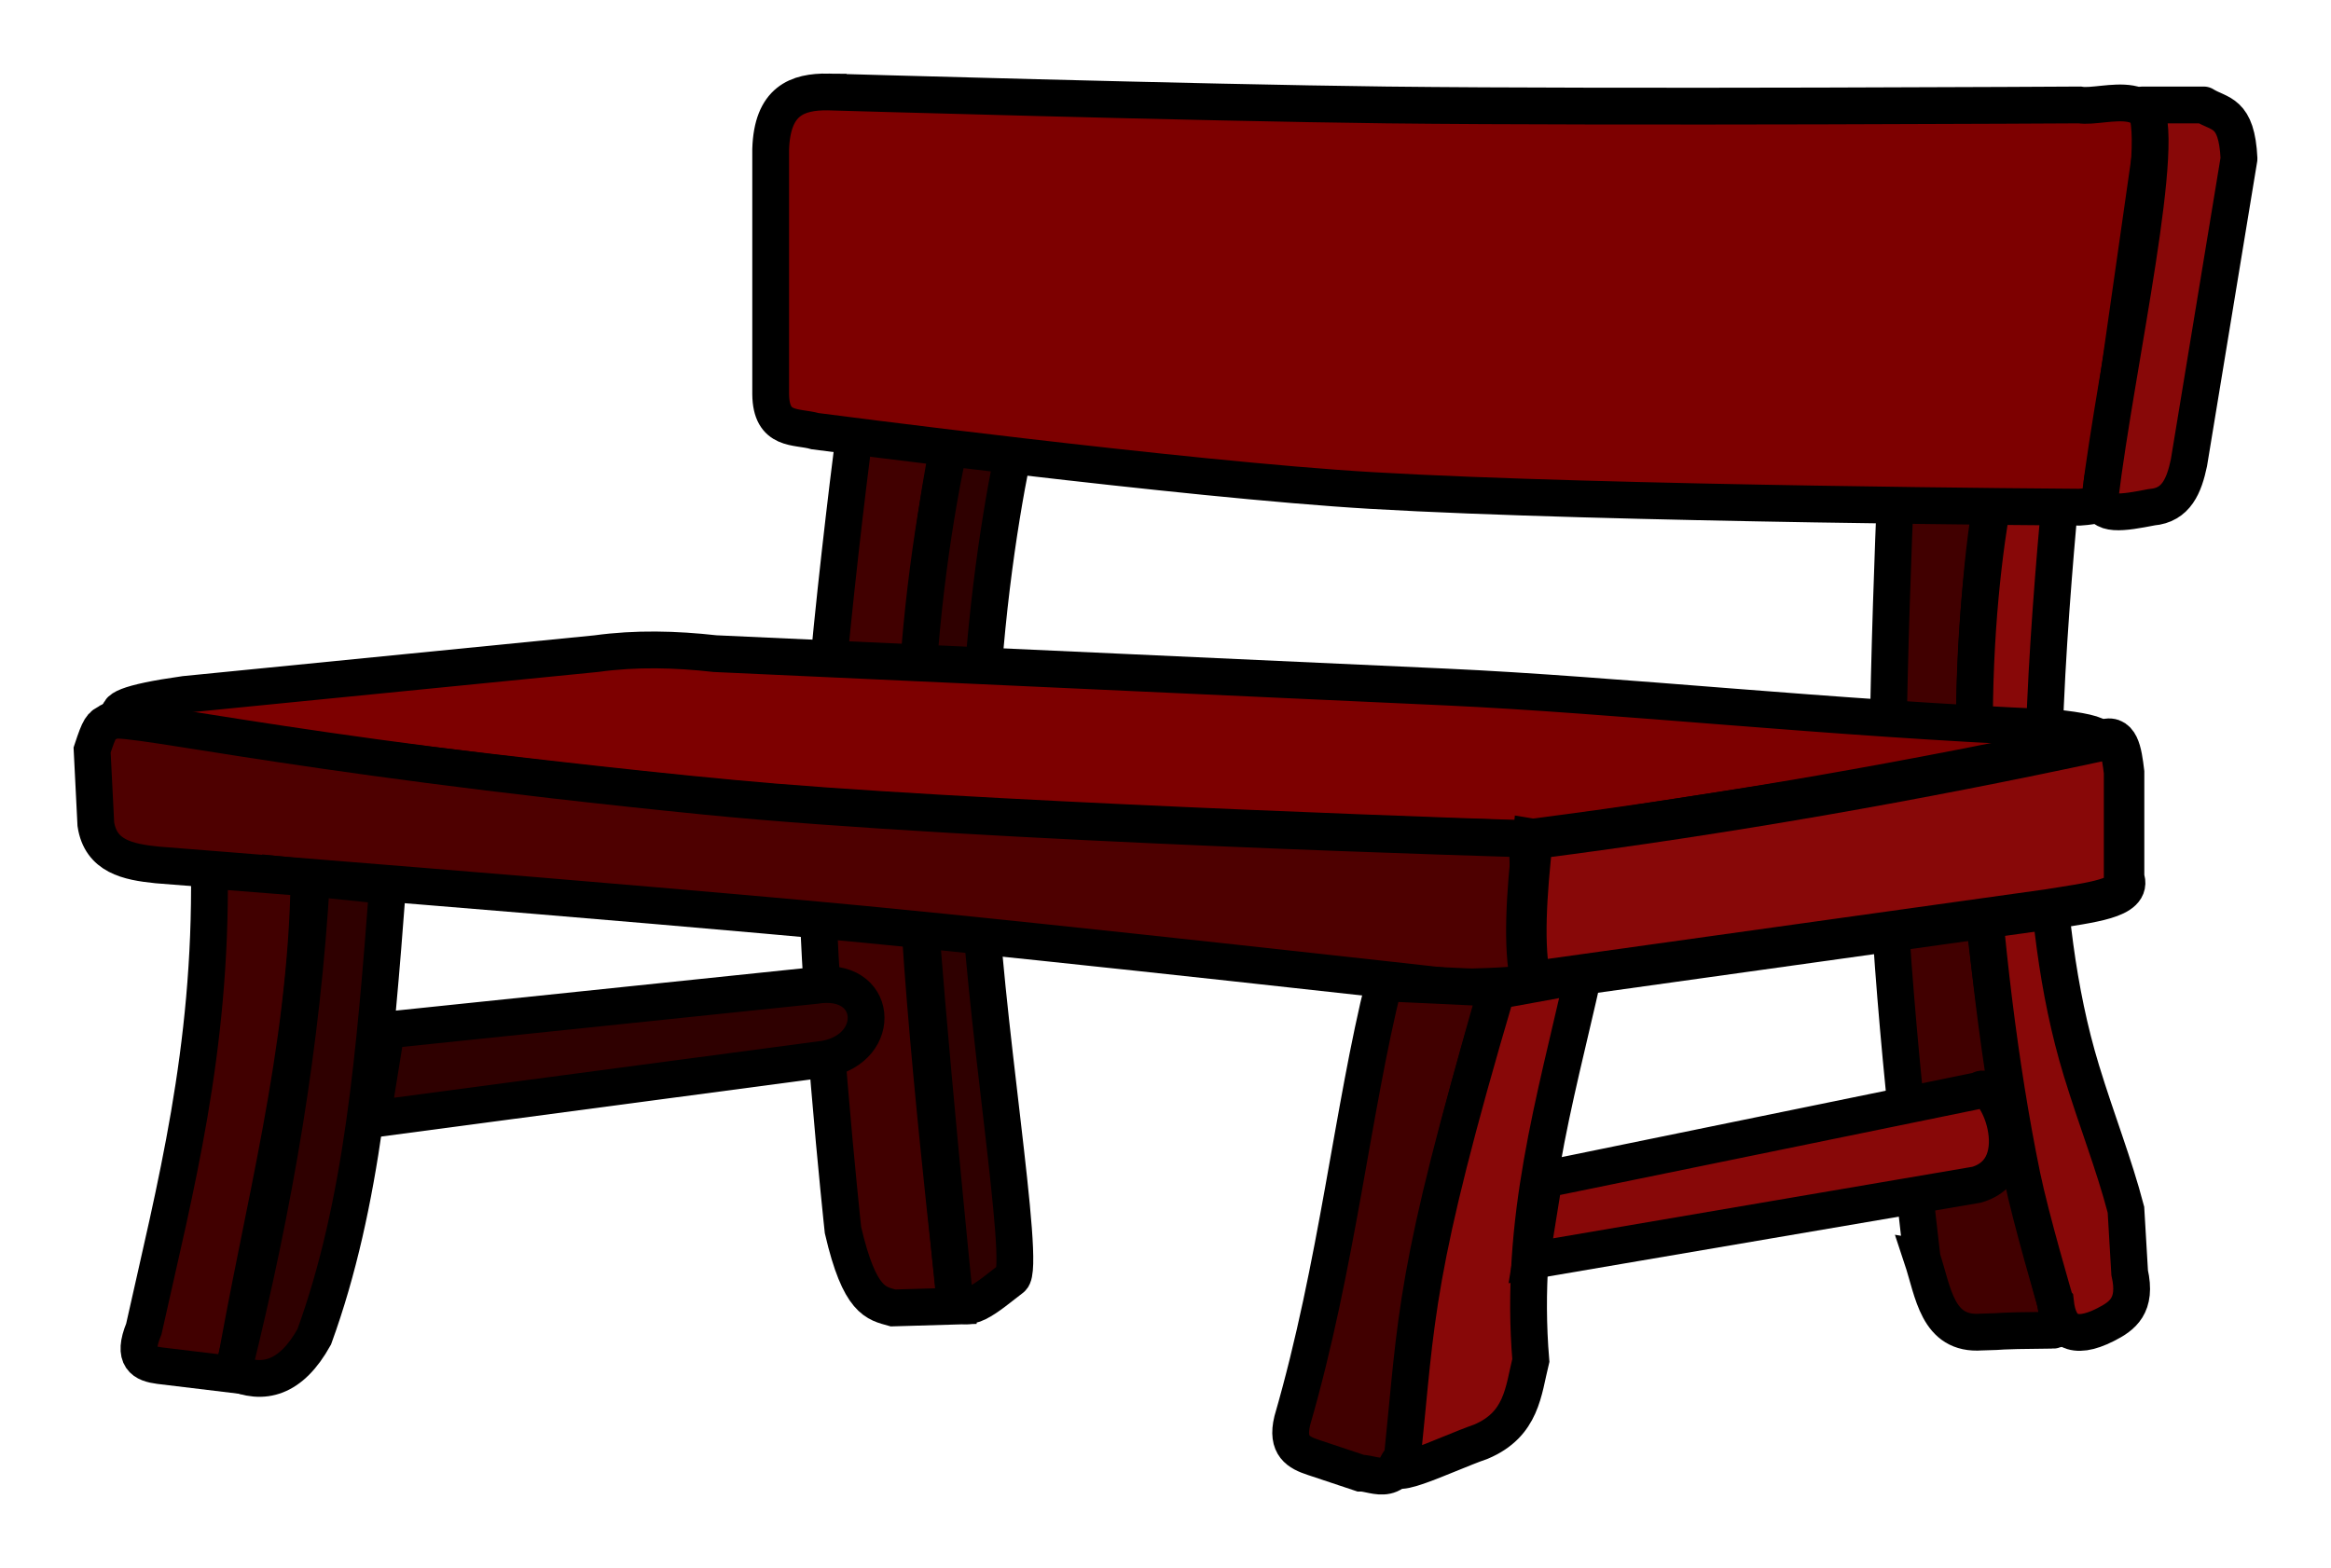
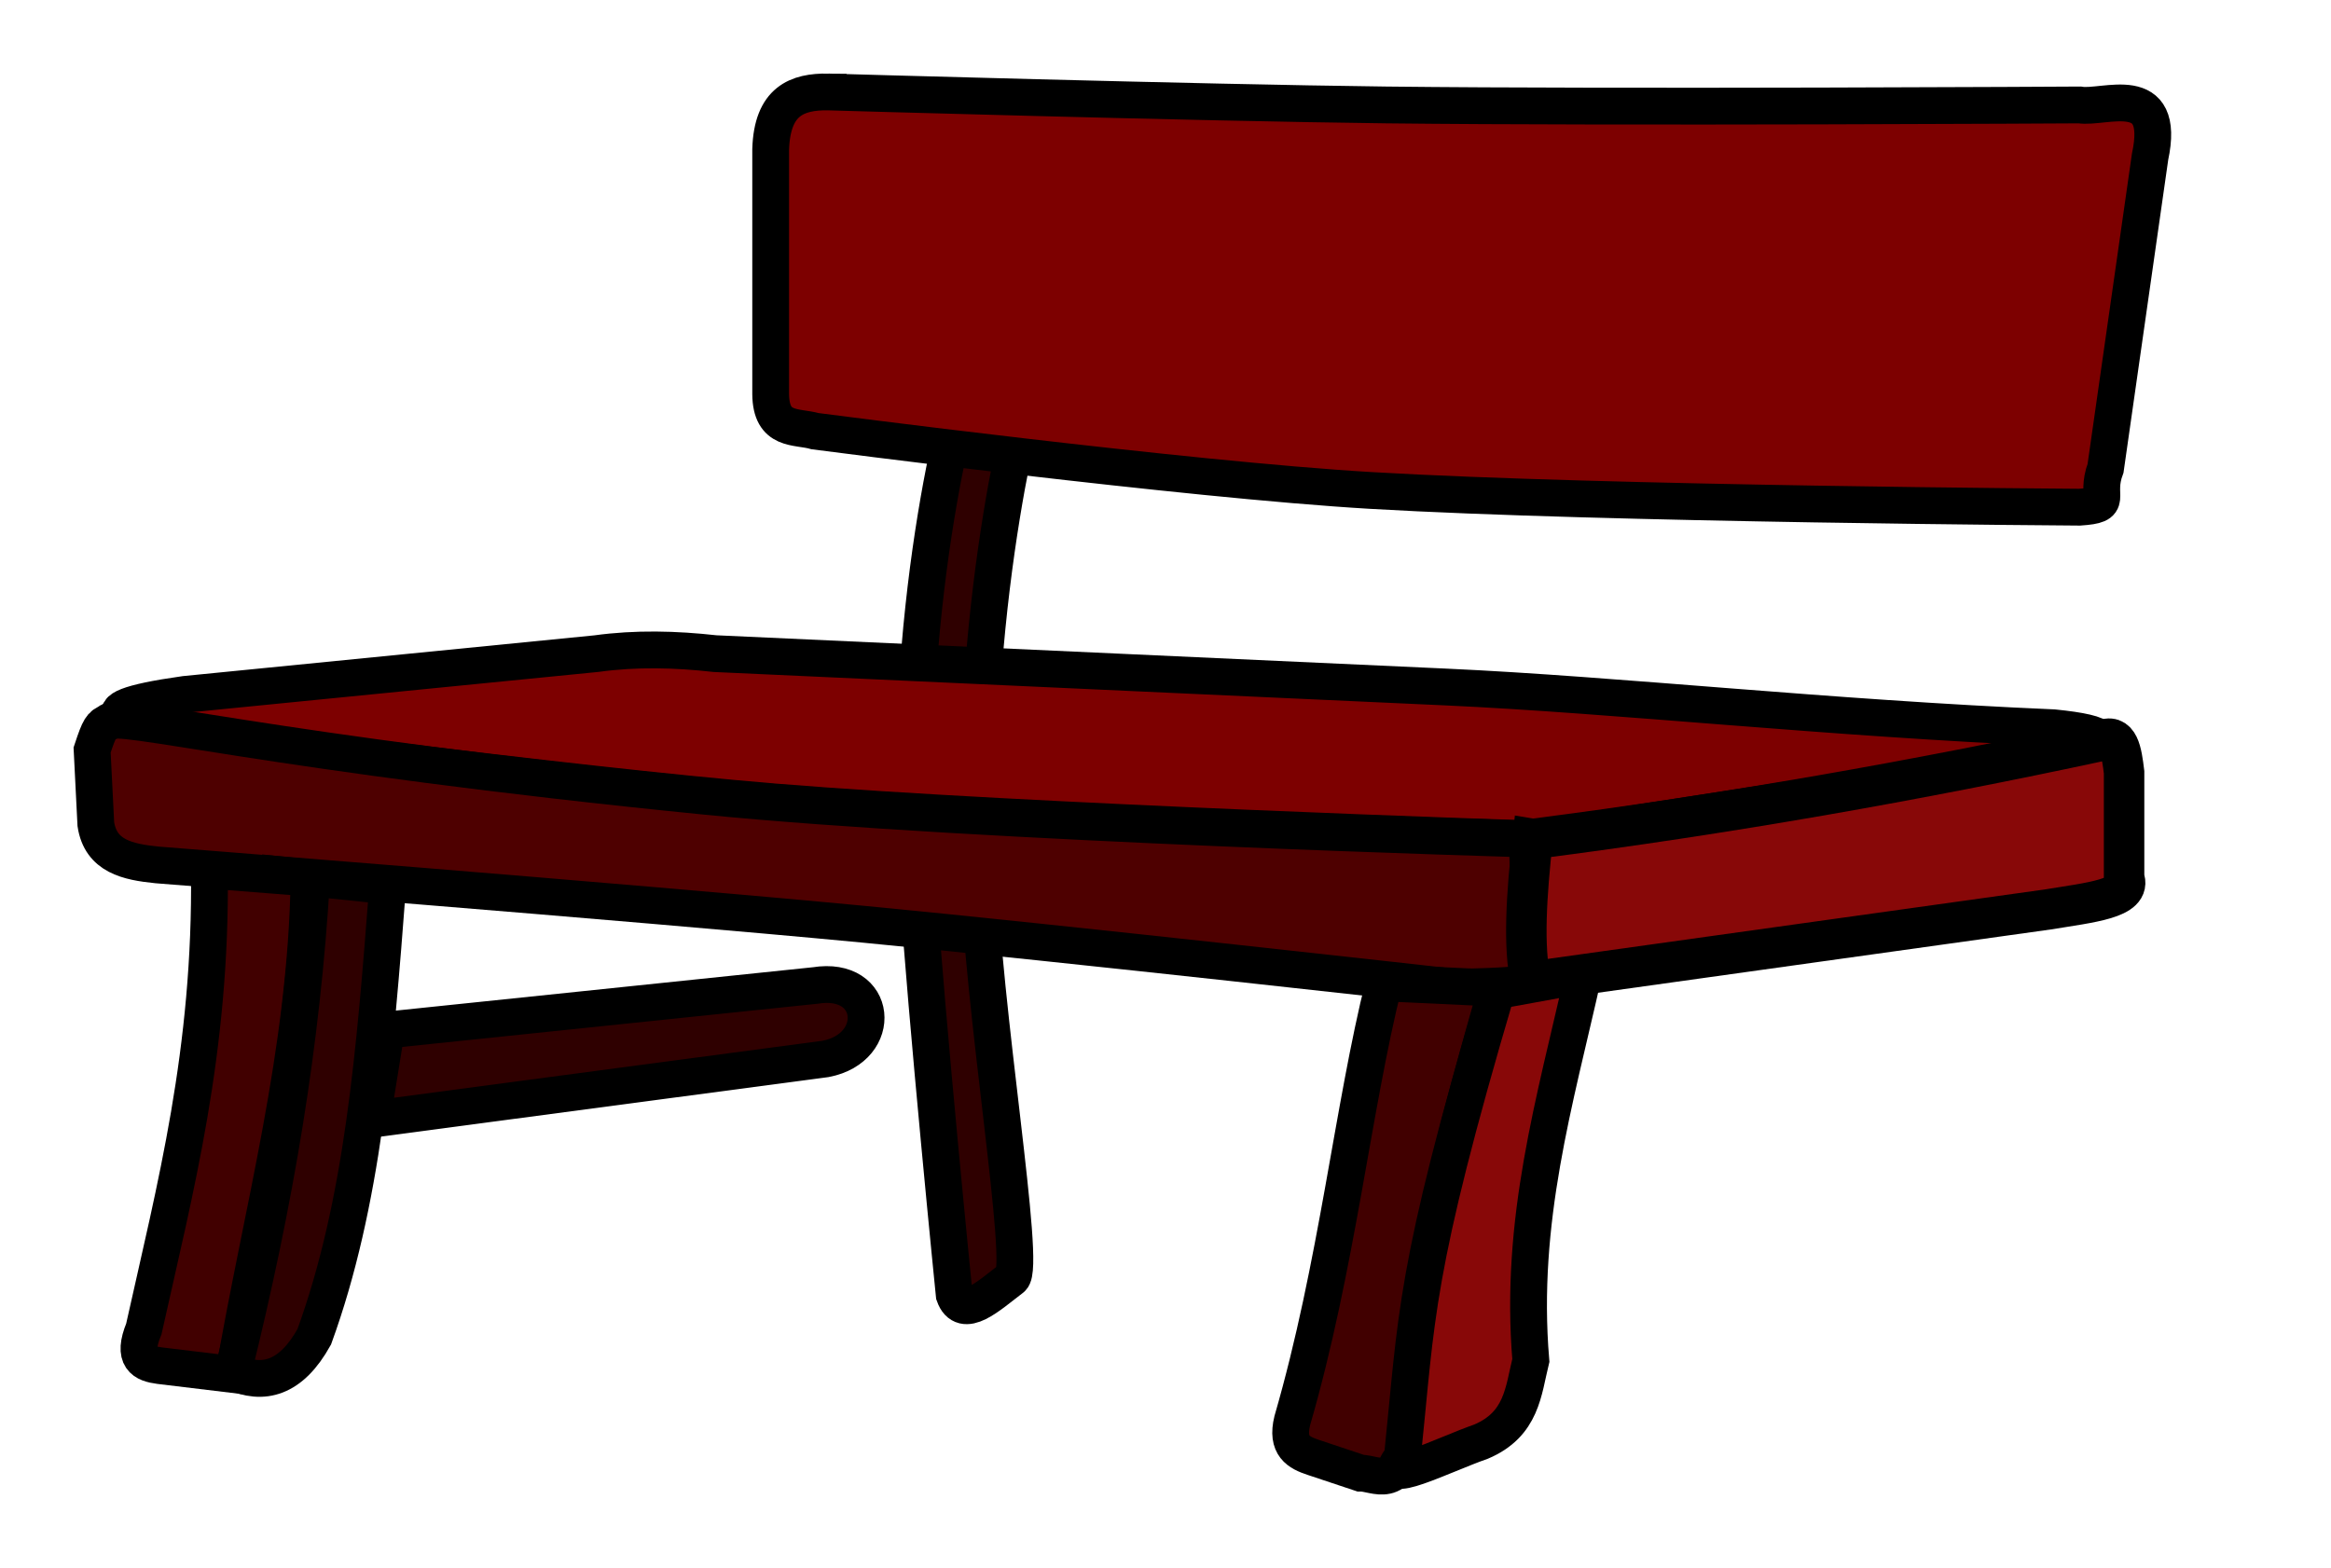
<svg xmlns="http://www.w3.org/2000/svg" xmlns:ns1="http://www.inkscape.org/namespaces/inkscape" xmlns:ns2="http://sodipodi.sourceforge.net/DTD/sodipodi-0.dtd" viewBox="0 0 112.258 75.532" id="svg2" version="1.1" ns1:version="0.91 r13725" ns2:docname="Bank.svg">
  <title id="title4217">bench</title>
  <defs id="defs4" />
  <ns2:namedview id="base" pagecolor="#ffffff" bordercolor="#666666" borderopacity="1.0" ns1:pageopacity="0.0" ns1:pageshadow="2" ns1:zoom="1.4" ns1:cx="36.144857" ns1:cy="14.414623" ns1:document-units="mm" ns1:current-layer="layer1" showgrid="false" ns1:snap-global="false" fit-margin-top="1" fit-margin-right="1" fit-margin-bottom="1" fit-margin-left="1" ns1:window-width="1215" ns1:window-height="903" ns1:window-x="903" ns1:window-y="202" ns1:window-maximized="0" />
  <g ns1:label="Ebene 1" ns1:groupmode="layer" id="layer1" transform="translate(-272.885,-264.45)">
-     <path style="fill:#410000;fill-rule:evenodd;stroke:#000000;stroke-width:1.772;stroke-linecap:butt;stroke-linejoin:miter;stroke-miterlimit:4;stroke-dasharray:none;stroke-opacity:1;fill-opacity:1" d="m 314.375,282.719 c 0,0 -2.035,14.848 -2.143,22.321 -0.09,6.234 1.25,18.661 1.25,18.661 0.804,3.464 1.607,3.522 2.411,3.75 l 3.036,-0.089 c 0,0 -1.648,-13.964 -1.875,-20.982 -0.452,-13.996 2.143,-23.393 2.143,-23.393 z" id="path4151" ns1:connector-curvature="0" ns2:nodetypes="cscccscc" />
    <path style="fill:#2f0000;fill-rule:evenodd;stroke:#000000;stroke-width:1.772;stroke-linecap:butt;stroke-linejoin:miter;stroke-miterlimit:4;stroke-dasharray:none;stroke-opacity:1;fill-opacity:1" d="m 319.554,282.63 c -0.434,0.434 -3.322,11.605 -2.5,24.107 0.454,6.911 1.786,20.089 1.786,20.089 0.43,1.211 1.653,0.041 2.768,-0.804 0.736,-0.514 -1.431,-13.113 -1.607,-19.821 -0.361,-13.79 2.5,-23.393 2.5,-23.393 z" id="path4153" ns1:connector-curvature="0" ns2:nodetypes="csccscc" />
-     <path style="fill:#410000;fill-rule:evenodd;stroke:#000000;stroke-width:1.772;stroke-linecap:butt;stroke-linejoin:miter;stroke-miterlimit:4;stroke-dasharray:none;stroke-opacity:1;fill-opacity:1" d="m 365.446,325.041 c 0.549,1.651 0.726,3.729 2.857,3.571 1.452,-0.03 0.238,-0.059 3.393,-0.089 0.846,0.066 -0.183,-2.181 -1.116,-6.349 -1.014,-4.528 -1.995,-11.209 -2.455,-16.686 -0.56,-6.662 0.279,-19.354 1.786,-20 l -5.625,0 c 0,0 -0.694,14.407 -0.446,21.607 0.206,6.003 1.607,17.946 1.607,17.946 z" id="path4155" ns1:connector-curvature="0" ns2:nodetypes="cccssccsc" />
-     <path style="fill:#880808;fill-rule:evenodd;stroke:#000000;stroke-width:1.772;stroke-linecap:butt;stroke-linejoin:miter;stroke-miterlimit:4;stroke-dasharray:none;stroke-opacity:1;fill-opacity:1" d="m 371.875,327.184 c 0.148,1.341 0.836,1.87 2.411,1.071 0.812,-0.409 1.52,-0.92 1.161,-2.5 l -0.179,-3.036 c -0.576,-2.205 -1.397,-4.253 -2.143,-6.696 -1.184,-3.878 -1.604,-7.996 -1.786,-12.054 -0.277,-6.195 1.071,-18.571 1.071,-18.571 l -2.857,0 c 0,0 -2.166,7.211 -1.429,18.839 0.344,5.436 1.043,11.541 2.143,16.875 0.423,2.05 1.607,6.071 1.607,6.071 z" id="path4157" ns1:connector-curvature="0" ns2:nodetypes="ccccssccssc" />
    <path style="fill:#7d0000;fill-rule:evenodd;stroke:#000000;stroke-width:1.772;stroke-linecap:butt;stroke-linejoin:miter;stroke-miterlimit:4;stroke-dasharray:none;stroke-opacity:1;fill-opacity:1" d="m 307.321,295.934 c -1.905,-0.213 -3.81,-0.262 -5.714,0 l -19.821,1.964 c -5.76,0.812 -2.045,1.381 -1.071,1.786 0,0 19.611,2.586 29.464,3.393 12.176,0.997 36.607,1.786 36.607,1.786 l 25.357,-3.929 c 2.88,-0.737 2.228,-1.167 -0.357,-1.429 -10.832,-0.46 -21.011,-1.586 -29.286,-1.964 z" id="path4159" ns1:connector-curvature="0" ns2:nodetypes="ccccscccsc" />
    <path style="fill:#4e0000;fill-rule:evenodd;stroke:#000000;stroke-width:1.772;stroke-linecap:butt;stroke-linejoin:miter;stroke-miterlimit:4;stroke-dasharray:none;stroke-opacity:1;fill-opacity:1" d="m 278.125,299.237 c -0.357,0.14 -0.446,0.252 -0.804,1.339 l 0.179,3.571 c 0.236,1.55 1.539,1.82 2.946,1.964 0,0 22.69,1.778 34.018,2.857 9.505,0.906 28.482,3.036 28.482,3.036 2.735,-0.048 2.738,-0.136 3.75,-0.179 l -0.268,-6.964 c 0,0 -26.416,-0.746 -39.554,-2.054 -21.077,-2.098 -28.555,-4.141 -28.75,-3.571 z" id="path4161" ns1:connector-curvature="0" ns2:nodetypes="ccccscccsc" />
    <path style="fill:#880808;fill-rule:evenodd;stroke:#000000;stroke-width:1.949;stroke-linecap:butt;stroke-linejoin:miter;stroke-miterlimit:4;stroke-dasharray:none;stroke-opacity:1;fill-opacity:1" d="m 346.696,304.862 c 9.387,-1.203 18.5,-2.815 27.411,-4.732 0.818,-0.416 0.952,0.536 1.071,1.518 l 0,5.089 c 0.405,0.991 -1.627,1.183 -3.661,1.518 l -24.911,3.482 c -0.369,-1.693 -0.209,-4.18 0.089,-6.875 z" id="path4163" ns1:connector-curvature="0" ns2:nodetypes="ccccccc" />
    <path style="fill:#410000;fill-rule:evenodd;stroke:#000000;stroke-width:1.772;stroke-linecap:butt;stroke-linejoin:miter;stroke-miterlimit:4;stroke-dasharray:none;stroke-opacity:1;fill-opacity:1" d="m 282.969,306.365 c 0.104,8.753 -1.643,15.285 -3.157,22.097 -0.584,1.426 0.015,1.669 0.758,1.768 l 3.573,0.431 c 1.334,-7.835 3.503,-15.476 3.625,-23.917 z" id="path4165" ns1:connector-curvature="0" ns2:nodetypes="cccccc" />
    <path style="fill:#2f0000;fill-rule:evenodd;stroke:#000000;stroke-width:1.772;stroke-linecap:butt;stroke-linejoin:miter;stroke-miterlimit:4;stroke-dasharray:none;stroke-opacity:1;fill-opacity:1" d="m 287.893,306.743 3.662,0.379 c -0.615,8.036 -1.199,15.293 -3.536,21.718 -1.117,2.011 -2.462,2.368 -3.914,1.694 2.044,-8.256 3.318,-15.822 3.788,-23.791 z" id="path4167" ns1:connector-curvature="0" ns2:nodetypes="ccccc" />
    <path style="fill:#410000;fill-rule:evenodd;stroke:#000000;stroke-width:1.772;stroke-linecap:butt;stroke-linejoin:miter;stroke-miterlimit:4;stroke-dasharray:none;stroke-opacity:1;fill-opacity:1" d="m 339.538,311.794 c -1.517,6.063 -2.254,13.619 -4.419,21.087 -0.298,1.224 0.315,1.537 1.01,1.768 l 2.273,0.758 c 0.698,-0.011 1.889,0.882 2.273,-1.641 0.421,-7.365 1.726,-12.76 4.293,-21.718 z" id="path4169" ns1:connector-curvature="0" ns2:nodetypes="ccccccc" />
    <path style="fill:#880808;fill-rule:evenodd;stroke:#000000;stroke-width:1.772;stroke-linecap:butt;stroke-linejoin:miter;stroke-miterlimit:4;stroke-dasharray:none;stroke-opacity:1;fill-opacity:1" d="m 344.967,312.173 c -4.022,13.62 -3.841,15.674 -4.546,22.476 -1.295,1.538 1.999,-0.137 3.788,-0.758 1.973,-0.836 2.035,-2.435 2.399,-3.914 -0.564,-6.74 1.157,-12.466 2.525,-18.562 z" id="path4171" ns1:connector-curvature="0" ns2:nodetypes="cccccc" />
-     <path style="fill:#880808;fill-rule:evenodd;stroke:#000000;stroke-width:1.772;stroke-linecap:butt;stroke-linejoin:miter;stroke-miterlimit:4;stroke-dasharray:none;stroke-opacity:1;fill-opacity:1" d="m 347.24,321.264 -0.631,3.914 21.466,-3.662 c 2.827,-0.818 0.865,-5.223 0.126,-4.546 z" id="path4173" ns1:connector-curvature="0" ns2:nodetypes="ccccc" />
    <path style="fill:#2f0000;fill-rule:evenodd;stroke:#000000;stroke-width:1.772;stroke-linecap:butt;stroke-linejoin:miter;stroke-miterlimit:4;stroke-dasharray:none;stroke-opacity:1;fill-opacity:1" d="m 312.137,311.92 c 3.041,-0.494 3.32,2.997 0.505,3.536 l -21.845,2.904 c 0.231,-1.431 0.463,-2.862 0.694,-4.293 z" id="path4175" ns1:connector-curvature="0" ns2:nodetypes="ccccc" />
    <path style="fill:#7d0000;fill-rule:evenodd;stroke:#000000;stroke-width:1.772;stroke-linecap:butt;stroke-linejoin:miter;stroke-miterlimit:4;stroke-dasharray:none;stroke-opacity:1;fill-opacity:1" d="m 312.768,268.88 c 0,0 17.915,0.521 26.875,0.625 11.309,0.131 33.393,0 33.393,0 1.186,0.198 4.184,-1.19 3.393,2.5 l -2.143,15 c -0.544,1.452 0.475,1.756 -1.25,1.875 0,0 -22.816,-0.143 -34.107,-0.804 -8.964,-0.524 -26.786,-2.857 -26.786,-2.857 -0.906,-0.26 -2.126,0.031 -2.143,-1.786 l 0,-11.786 c 0.071,-2.341 1.28,-2.787 2.768,-2.768 z" id="path4147" ns1:connector-curvature="0" ns2:nodetypes="csccccscccc" />
-     <path style="fill:#880808;fill-rule:evenodd;stroke:#000000;stroke-width:1.772;stroke-linecap:butt;stroke-linejoin:round;stroke-miterlimit:4;stroke-dasharray:none;stroke-opacity:1;fill-opacity:1" d="m 376.071,269.505 2.946,0 c 0.77,0.484 1.586,0.288 1.696,2.589 l -2.411,14.643 c -0.23,1.089 -0.601,2.046 -1.786,2.143 -1.411,0.273 -2.507,0.463 -2.5,-0.446 0.774,-6.399 3.363,-17.738 2.054,-18.929 z" id="path4149" ns1:connector-curvature="0" ns2:nodetypes="ccccccc" />
  </g>
</svg>